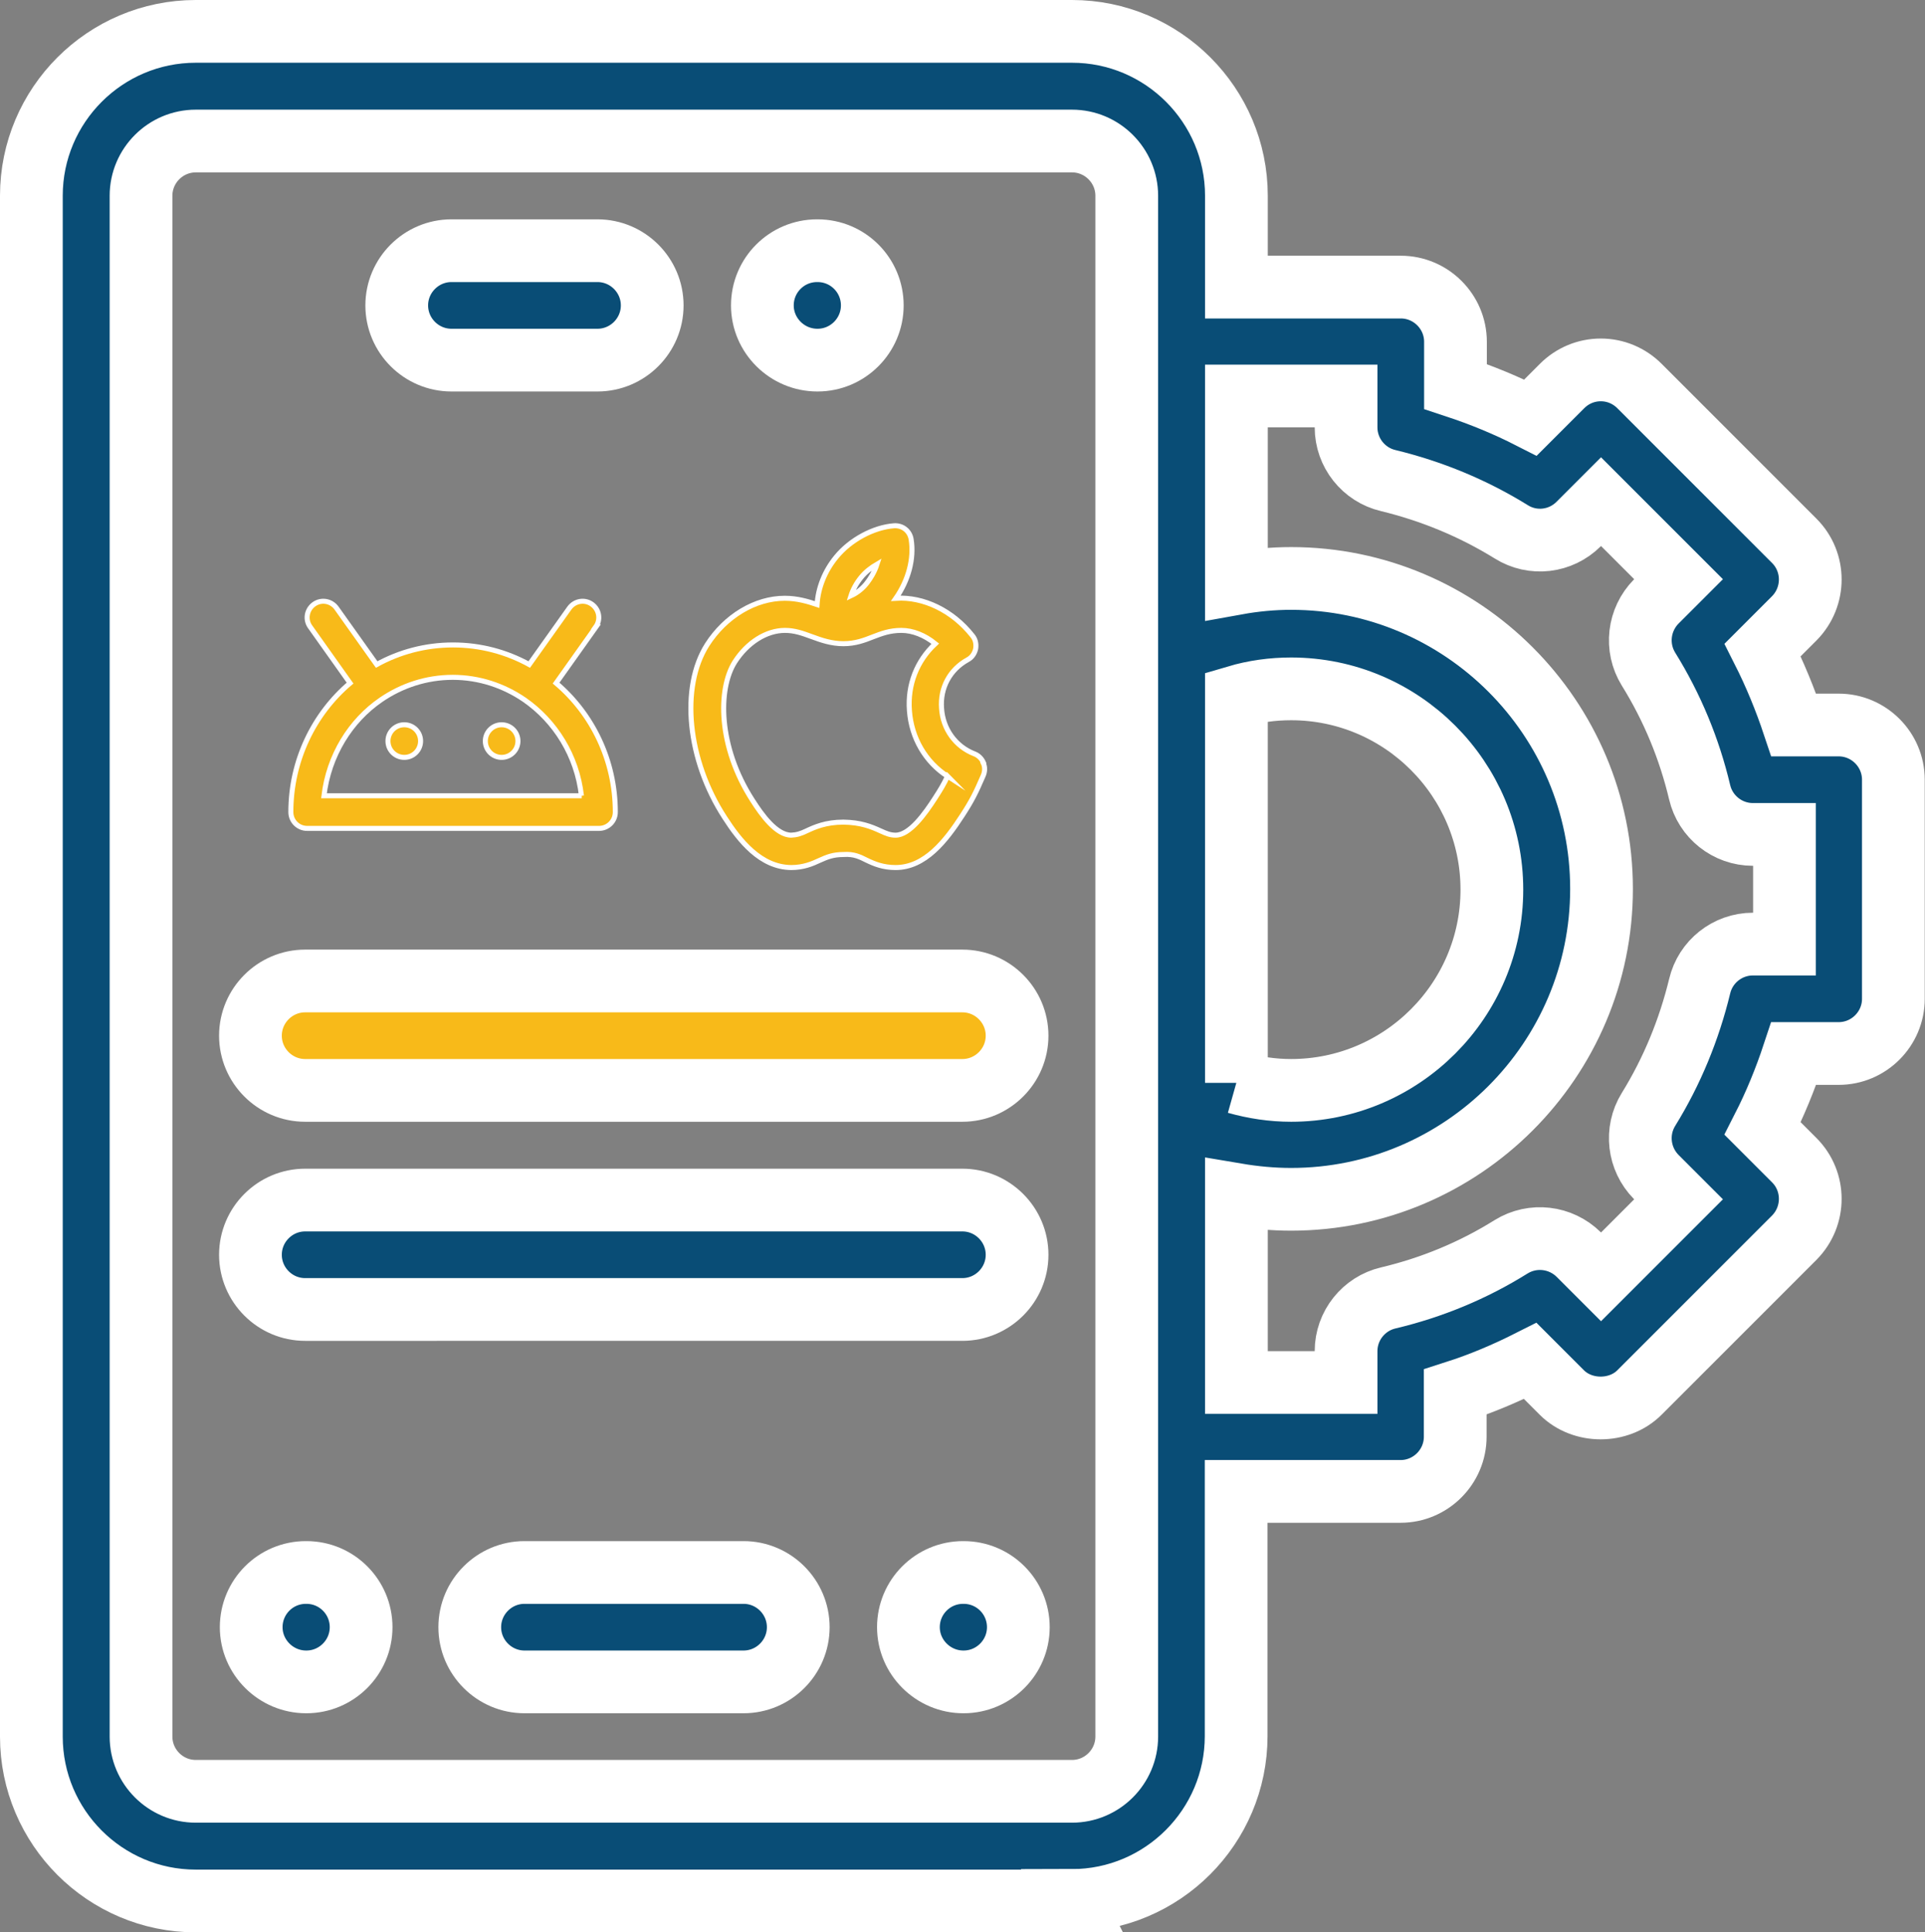
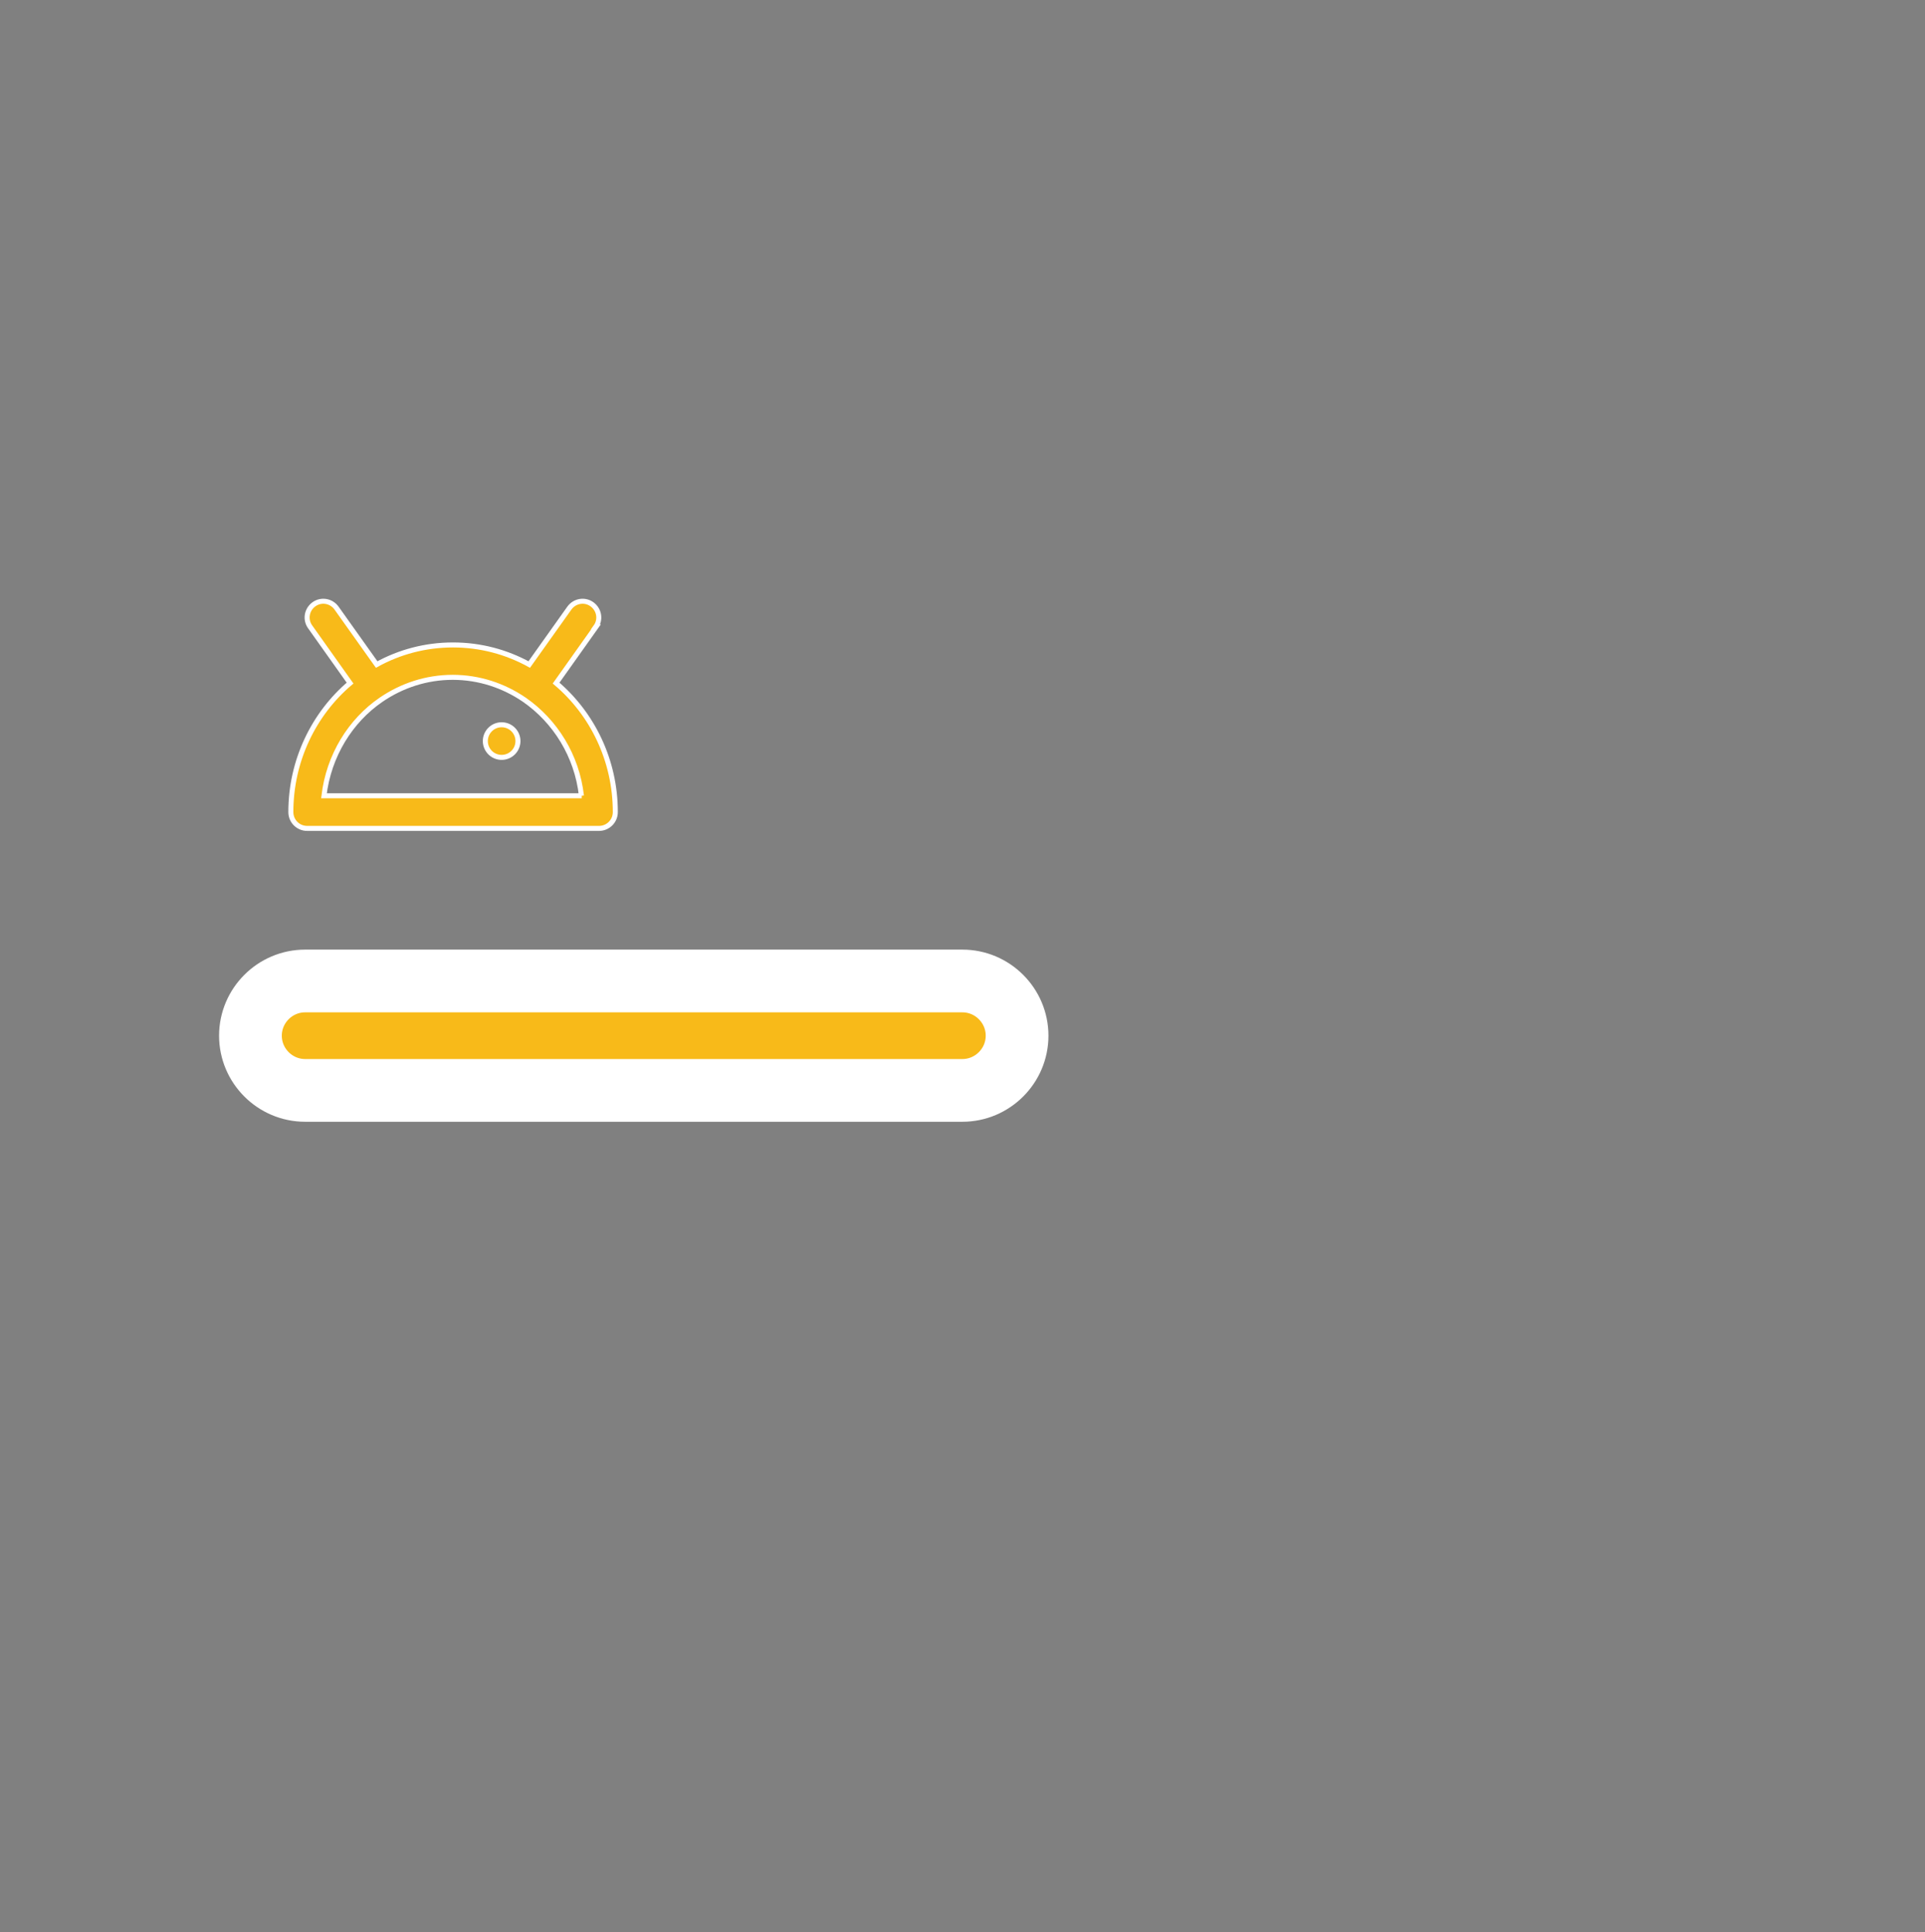
<svg xmlns="http://www.w3.org/2000/svg" id="Layer_2" data-name="Layer 2" viewBox="0 0 76.71 77">
  <rect x="0" y="0" width="76.71" height="77" fill="#808080" stroke="none" />
  <defs>
    <style>
      .cls-1 {
        fill: #094d76;
      }

      .cls-1, .cls-2 {
        stroke-width: 2.5px;
      }

      .cls-1, .cls-2, .cls-3 {
        stroke: #fff;
        stroke-miterlimit: 10;
      }

      .cls-2, .cls-3 {
        fill: #f8ba19;
      }

      .cls-3 {
        stroke-width: .2px;
      }
    </style>
  </defs>
  <g id="Layer_1-2" data-name="Layer 1">
    <g>
-       <path class="cls-1" d="m42.72,75.75H7.8c-3.61,0-6.55-2.94-6.55-6.55V7.8C1.25,4.19,4.19,1.25,7.8,1.25h34.92c3.61,0,6.55,2.94,6.55,6.55v3.64h6.55c1.2,0,2.18.98,2.18,2.18v1.78c1.03.34,2.03.75,2.99,1.24l1.26-1.26c.41-.41.96-.64,1.54-.64h0c.58,0,1.13.23,1.54.64l6.17,6.17c.85.85.85,2.23,0,3.09l-1.26,1.26c.49.97.9,1.97,1.24,2.99h1.79c1.2,0,2.18.98,2.18,2.18v8.73c0,1.2-.98,2.18-2.18,2.18h-1.79c-.34,1.03-.75,2.03-1.24,2.99l1.26,1.26c.85.85.85,2.23,0,3.09l-6.17,6.17c-.82.82-2.27.82-3.09,0l-1.26-1.26c-.97.49-1.96.91-2.99,1.24v1.78c0,1.2-.98,2.18-2.18,2.18h-6.55v9.75c0,3.61-2.94,6.55-6.55,6.55ZM7.8,5.62c-1.2,0-2.18.98-2.18,2.18v61.4c0,1.2.98,2.18,2.18,2.18h34.92c1.2,0,2.18-.98,2.18-2.18V7.8c0-1.2-.98-2.18-2.18-2.18H7.8Zm41.47,49.47h4.37v-1.25c0-1.01.7-1.89,1.68-2.12,1.73-.41,3.38-1.09,4.9-2.04.86-.53,1.97-.4,2.69.31l.89.89,3.09-3.09-.89-.89c-.71-.72-.84-1.83-.31-2.69.94-1.52,1.62-3.18,2.04-4.91.23-.98,1.11-1.68,2.12-1.68h1.26v-4.37h-1.26c-1.01,0-1.89-.7-2.12-1.68-.41-1.73-1.09-3.38-2.04-4.91-.53-.86-.4-1.97.31-2.69l.89-.89-3.09-3.09-.89.89c-.72.72-1.83.85-2.69.31-1.52-.94-3.17-1.62-4.9-2.04-.98-.23-1.68-1.11-1.68-2.12v-1.25h-4.37v7.47c.72-.13,1.45-.2,2.18-.2,6.82,0,12.37,5.55,12.37,12.37s-5.55,12.37-12.37,12.37c-.74,0-1.47-.07-2.18-.19v7.47Zm0-11.95c.71.2,1.44.31,2.18.31,4.41,0,8-3.59,8-8s-3.59-8-8-8c-.74,0-1.47.1-2.18.31v15.39Zm-10.88,23.88c-1.2,0-2.19-.98-2.19-2.18s.97-2.18,2.18-2.18h.02c1.21,0,2.18.98,2.18,2.18s-.98,2.18-2.18,2.18Zm-8.76,0h-8.73c-1.2,0-2.18-.98-2.18-2.18s.98-2.18,2.18-2.18h8.73c1.2,0,2.18.98,2.18,2.18s-.98,2.18-2.18,2.18Zm-17.43,0c-1.2,0-2.19-.98-2.19-2.18s.97-2.18,2.18-2.18h.02c1.21,0,2.18.98,2.18,2.18s-.98,2.18-2.18,2.18Zm26.16-14.84H12.16c-1.2,0-2.18-.98-2.18-2.18s.98-2.18,2.18-2.18h26.19c1.2,0,2.18.98,2.18,2.18s-.98,2.18-2.18,2.18Zm-5.79-37.83c-1.2,0-2.19-.98-2.19-2.18s.97-2.18,2.18-2.18h.02c1.21,0,2.18.98,2.18,2.18s-.98,2.18-2.18,2.18Zm-8.76,0h-5.82c-1.2,0-2.18-.98-2.18-2.18s.98-2.18,2.18-2.18h5.82c1.2,0,2.18.98,2.18,2.18s-.98,2.18-2.18,2.18Z" />
      <g>
        <path class="cls-3" d="m23.74,24.98c.21-.29.14-.69-.15-.9-.29-.21-.69-.14-.9.15l-1.6,2.25c-.91-.5-1.94-.78-3.04-.78s-2.13.28-3.04.78l-1.6-2.25c-.21-.29-.61-.36-.9-.15-.29.21-.36.61-.15.9l1.59,2.24c-1.44,1.22-2.36,3.08-2.36,5.14,0,.36.29.65.65.65h11.63c.36,0,.65-.29.65-.65,0-2.07-.92-3.92-2.36-5.14l1.59-2.24Zm-.56,6.73h-10.27c.19-1.6,1.05-2.99,2.28-3.83.82-.56,1.8-.89,2.85-.89s2.03.33,2.85.89c1.23.85,2.1,2.23,2.28,3.83Z" />
-         <path class="cls-3" d="m16.11,28.88c-.36,0-.65.29-.65.65s.29.65.65.65.65-.29.65-.65-.29-.65-.65-.65Z" />
        <circle class="cls-3" cx="19.99" cy="29.53" r=".65" />
-         <path class="cls-3" d="m39.19,30.39c-.07-.16-.2-.29-.36-.35-.75-.29-1.26-.99-1.31-1.82-.06-.81.33-1.54,1.04-1.93.17-.09.28-.25.32-.44.03-.19-.01-.38-.13-.52-.79-1-1.95-1.56-3.05-1.49.5-.72.73-1.57.61-2.34-.05-.34-.34-.57-.68-.55-.82.06-1.75.56-2.31,1.25-.46.56-.72,1.23-.76,1.89-.36-.12-.78-.25-1.29-.25-1.17,0-2.36.71-3.09,1.85-1.08,1.7-.79,4.6.7,6.89.59.92,1.43,1.98,2.65,1.99.49,0,.84-.15,1.14-.29.27-.12.51-.23.95-.23.41-.03.66.1.92.23.31.15.66.29,1.15.29,1.17,0,2-1.06,2.66-2.08.39-.6.54-.91.83-1.58.07-.16.08-.35,0-.51Zm-4.62-7.19c-.17.23-.4.42-.66.54.08-.25.22-.51.41-.74h0c.16-.2.39-.38.63-.52-.11.34-.29.6-.38.72Zm3.19,7.73c-.14.3-.27.52-.49.86-.41.64-1.02,1.49-1.58,1.49-.21,0-.36-.06-.6-.17-.37-.17-.79-.34-1.48-.35-.71,0-1.15.2-1.47.35-.23.11-.39.16-.61.17-.59,0-1.17-.8-1.55-1.4-1.37-2.13-1.38-4.42-.7-5.5.5-.78,1.26-1.26,2-1.26.38,0,.69.11,1.07.25.38.14.78.28,1.26.28s.84-.14,1.17-.27c.34-.13.67-.26,1.14-.26.45,0,.93.19,1.35.53-.73.68-1.11,1.63-1.03,2.67.08,1.09.64,2.05,1.53,2.62Z" />
      </g>
      <path class="cls-2" d="m38.35,43.45H12.16c-1.2,0-2.18-.98-2.18-2.18s.98-2.18,2.18-2.18h26.19c1.2,0,2.18.98,2.18,2.18s-.98,2.18-2.18,2.18Z" />
    </g>
  </g>
</svg>